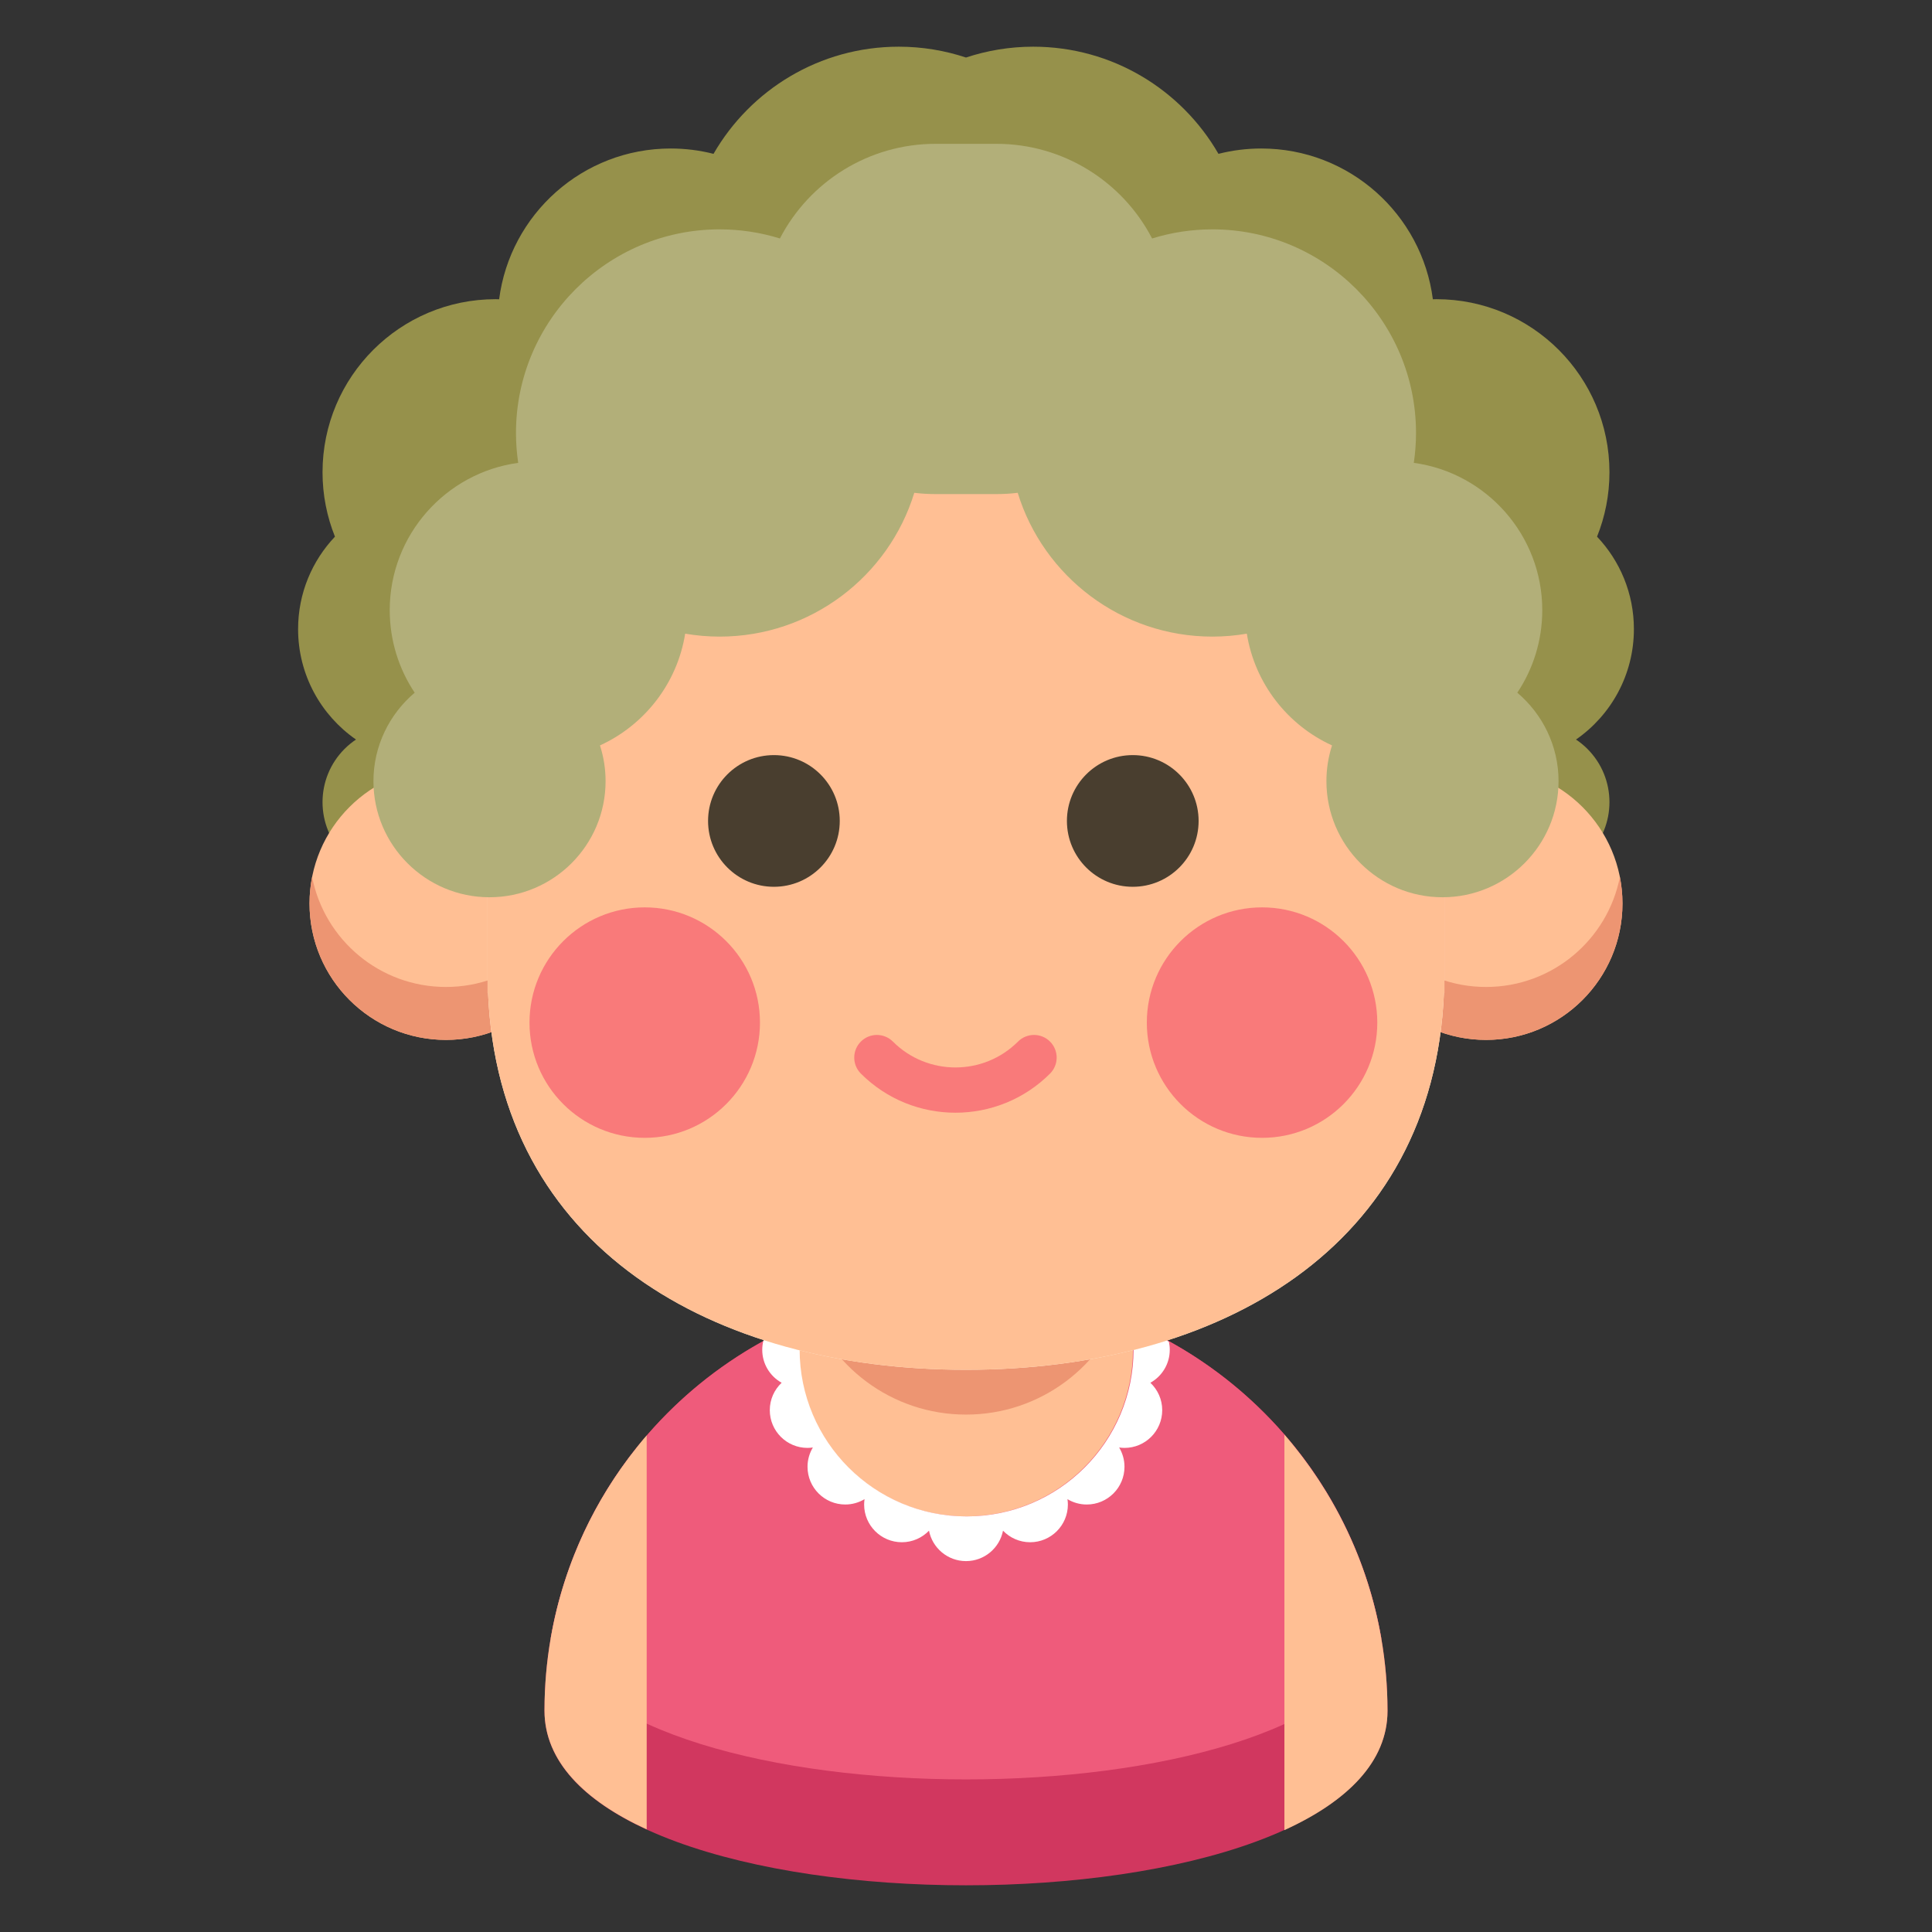
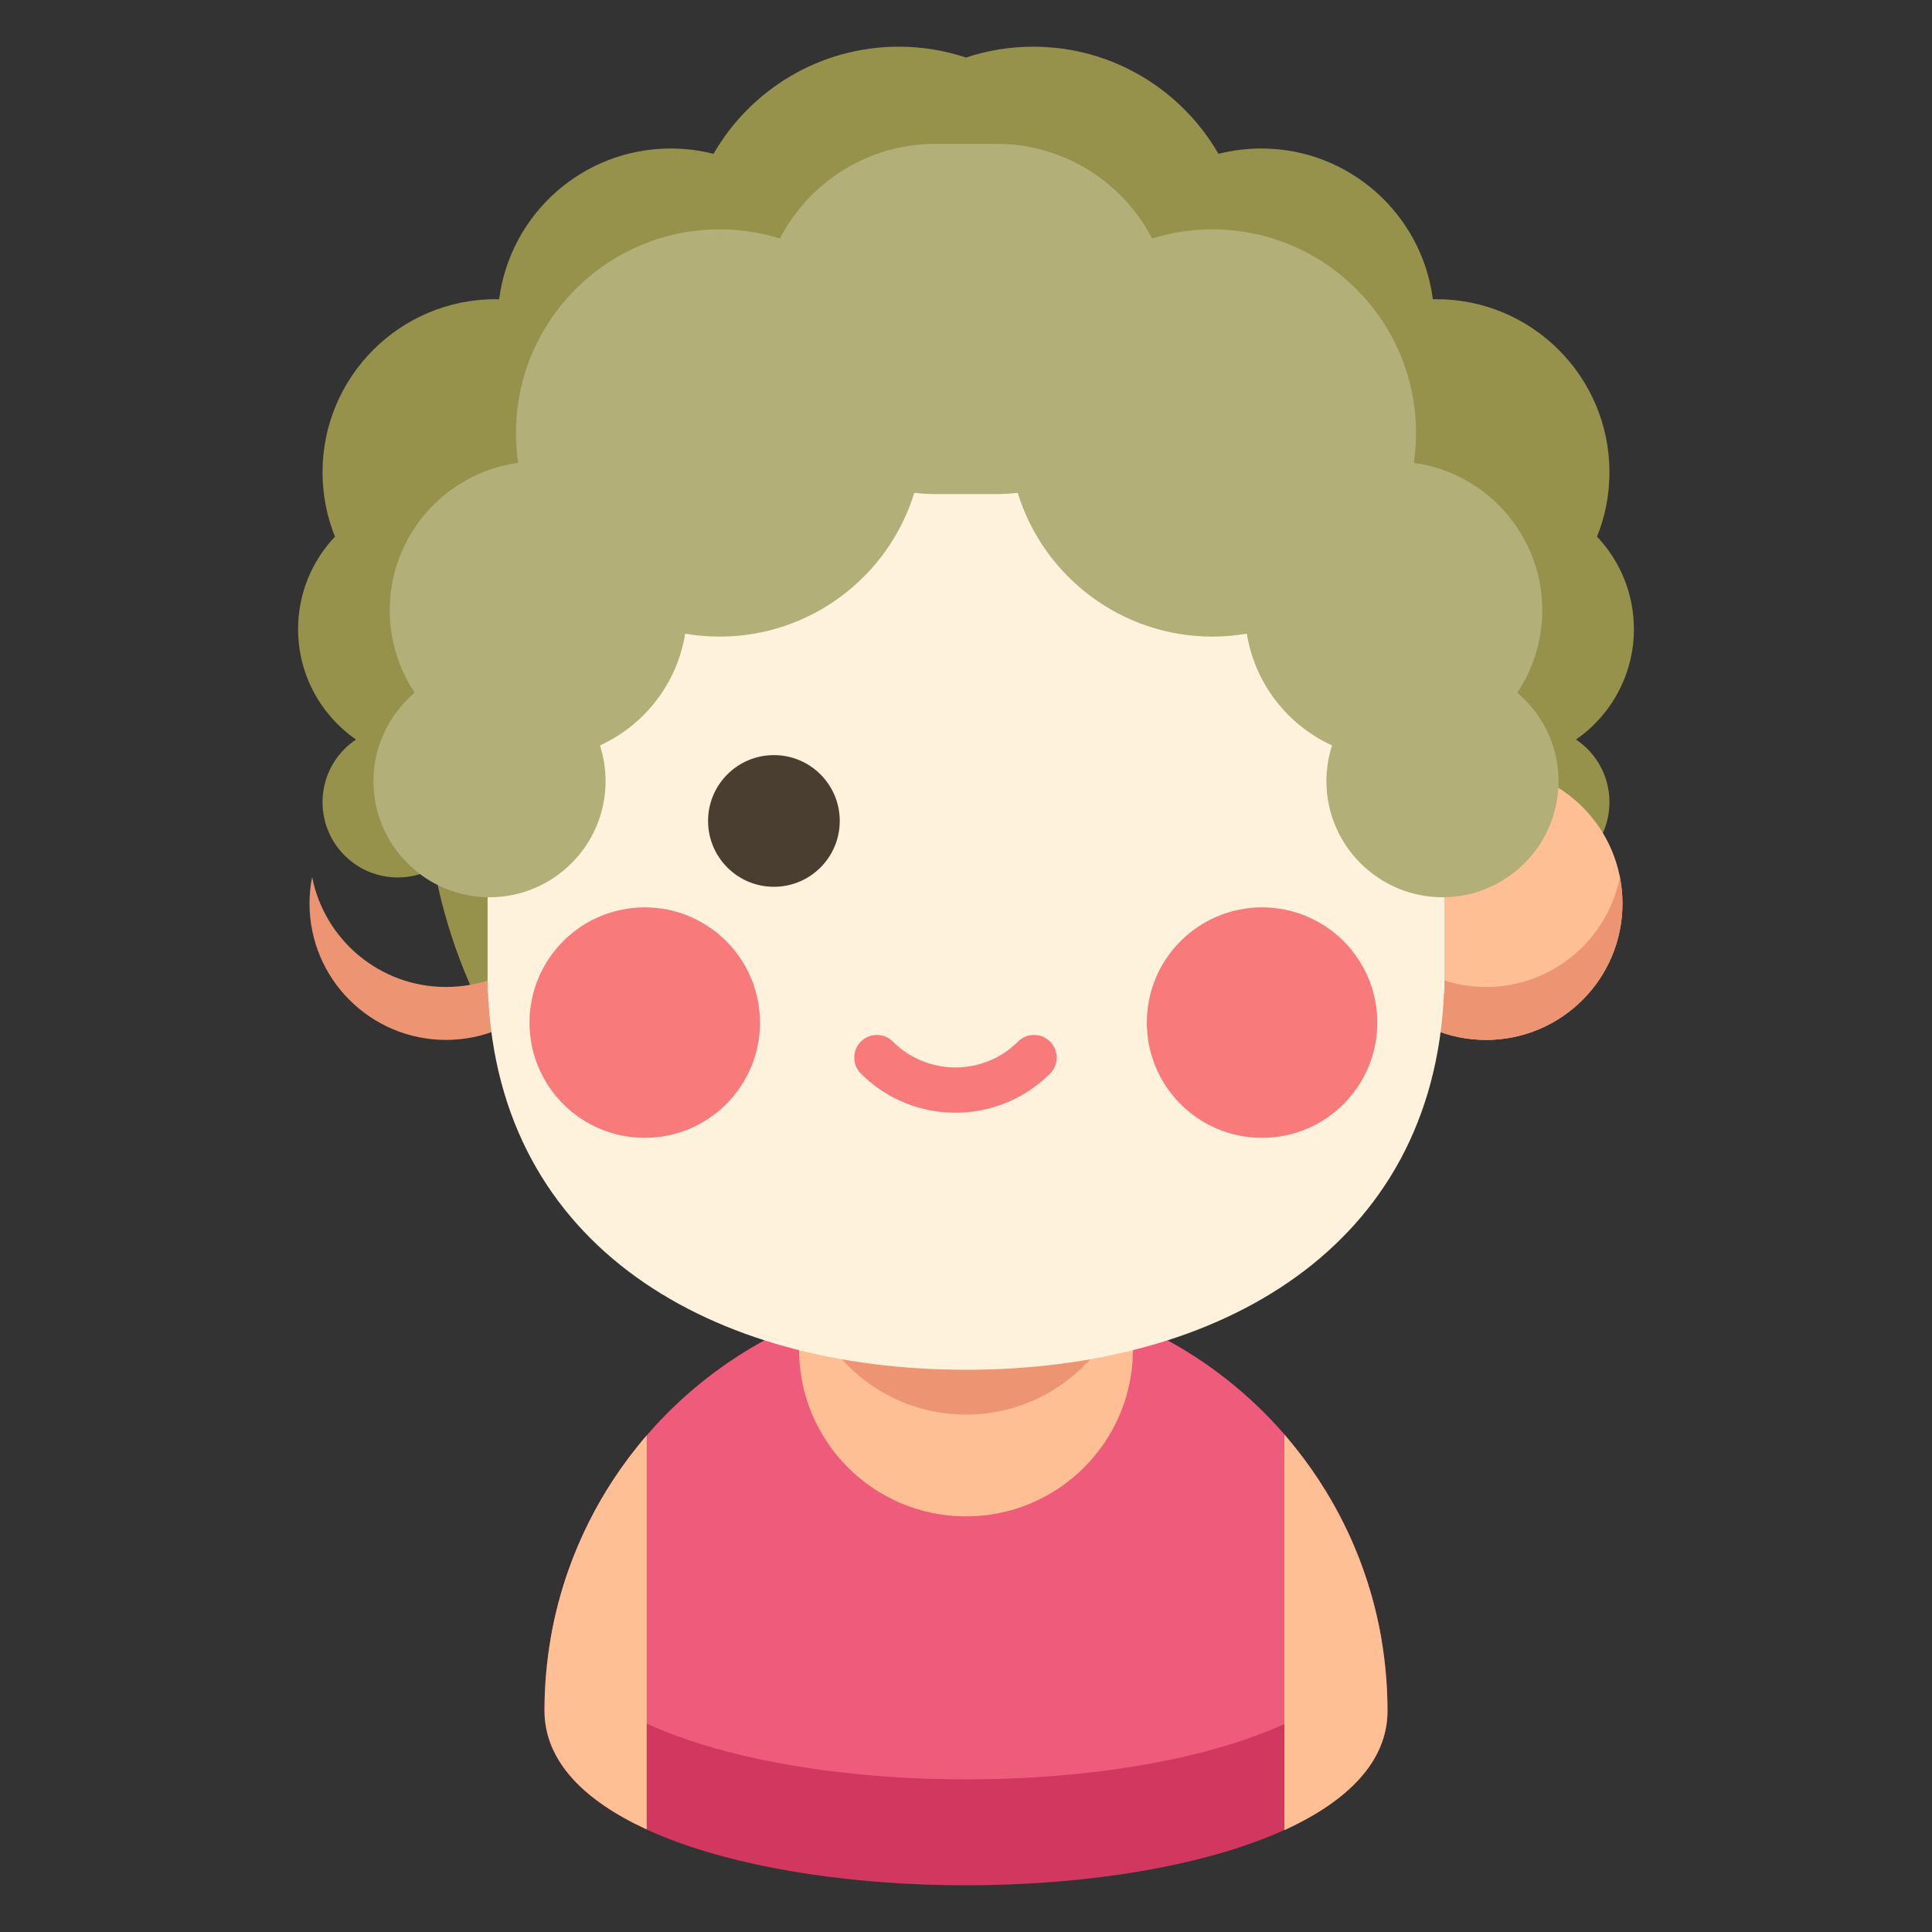
<svg xmlns="http://www.w3.org/2000/svg" width="800px" height="800px" viewBox="0 0 512 512" enable-background="new 0 0 512 512" id="Grandmother" version="1.1" xml:space="preserve">
  <rect x="0" y="0" width="512" height="512" fill="#333333" stroke="none" />
  <path d="M417.658,195.985c9.268-6.43,15.342-17.141,15.342-29.276c0-9.489-3.719-18.105-9.768-24.489  c2.115-5.276,3.291-11.031,3.291-17.063c0-25.333-20.535-45.869-45.867-45.869c-0.313,0-0.621,0.018-0.932,0.023  c-2.904-22.538-22.15-39.957-45.479-39.957c-3.912,0-7.711,0.493-11.338,1.416c-9.789-16.968-28.104-28.397-49.1-28.397  c-6.225,0-12.207,1.018-17.809,2.872c-5.602-1.854-11.584-2.872-17.808-2.872c-20.997,0-39.312,11.429-49.101,28.397  c-3.626-0.922-7.425-1.416-11.338-1.416c-23.328,0-42.574,17.419-45.477,39.957c-0.311-0.006-0.619-0.023-0.932-0.023  c-25.333,0-45.869,20.536-45.869,45.869c0,6.033,1.176,11.788,3.292,17.063c-6.05,6.384-9.768,15-9.768,24.489  c0,12.135,6.073,22.846,15.341,29.276c-1.064,0.713-2.078,1.534-3.018,2.474c-7.797,7.798-7.797,20.439,0,28.237  c6.436,6.435,16.164,7.544,23.752,3.357c12.366,66.391,70.593,116.654,140.568,116.654c70.108,0,128.426-50.454,140.641-117.032  c7.674,4.617,17.773,3.638,24.391-2.98c7.799-7.798,7.799-20.439,0-28.237C419.736,197.519,418.723,196.698,417.658,195.985z" fill="#96914B" />
  <path d="M367.705,453.356c0,61.693-223.41,61.693-223.41,0c0-61.692,50.012-111.704,111.704-111.704  C317.693,341.652,367.705,391.664,367.705,453.356z" fill="#D1375F" />
  <path d="M256,341.652c-55.14,0-100.944,39.955-110.052,92.491c19.216,49.892,200.889,49.892,220.105,0  C356.945,381.607,311.141,341.652,256,341.652z" fill="#EF5B7B" />
  <circle cx="256" cy="239.432" fill="#FFF2DC" r="36.156" />
  <circle cx="256" cy="357.611" fill="#FFBF94" r="44.25" />
  <path d="M256,313.361c-19.732,0-36.442,12.919-42.148,30.759c5.706,17.84,22.416,30.76,42.148,30.76  c19.733,0,36.442-12.92,42.149-30.76C292.441,326.28,275.732,313.361,256,313.361z" fill="#ED9572" />
  <circle cx="256" cy="239.432" fill="#FFF2DC" r="36.156" />
-   <path d="M265.809,405.646c1.818,1.885,4.365,3.063,7.191,3.063c5.523,0,10-4.478,10-10  c0-0.482-0.045-0.953-0.111-1.417c1.496,0.894,3.24,1.417,5.111,1.417c5.523,0,10-4.478,10-10c0-1.871-0.523-3.615-1.416-5.112  c0.463,0.065,0.934,0.112,1.416,0.112c5.523,0,10-4.478,10-10c0-2.865-1.211-5.44-3.141-7.264c3.064-1.709,5.141-4.979,5.141-8.736  c0-0.736-0.084-1.451-0.236-2.143c-3.211-1.777-6.52-3.402-9.914-4.863c0.357,2.252,0.559,4.556,0.559,6.909  c0,24.438-19.811,44.25-44.25,44.25c-24.438,0-44.25-19.812-44.25-44.25c0-2.482,0.216-4.913,0.612-7.282  c-3.495,1.468-6.898,3.11-10.202,4.914c-0.201,0.789-0.318,1.612-0.318,2.465c0,3.758,2.075,7.027,5.14,8.736  c-1.93,1.823-3.14,4.398-3.14,7.264c0,5.522,4.477,10,10,10c0.482,0,0.953-0.047,1.417-0.112c-0.894,1.497-1.417,3.241-1.417,5.112  c0,5.522,4.477,10,10,10c1.87,0,3.614-0.523,5.111-1.417c-0.066,0.464-0.111,0.935-0.111,1.417c0,5.522,4.477,10,10,10  c2.826,0,5.373-1.178,7.191-3.063c0.903,4.596,4.949,8.063,9.808,8.063C260.859,413.708,264.906,410.241,265.809,405.646z" fill="#FFFFFF" />
-   <circle cx="118.183" cy="239.432" fill="#FFBF94" r="36.156" />
  <path d="M118.183,261.557c-17.567,0-32.203-12.531-35.469-29.141c-0.447,2.27-0.686,4.614-0.686,7.016  c0,19.968,16.188,36.155,36.155,36.155c19.968,0,36.156-16.188,36.156-36.155c0-2.401-0.24-4.746-0.686-7.016  C150.386,249.026,135.75,261.557,118.183,261.557z" fill="#ED9572" />
  <circle cx="393.817" cy="239.432" fill="#FFBF94" r="36.155" />
  <path d="M393.816,261.557c-17.566,0-32.203-12.531-35.469-29.141c-0.447,2.27-0.686,4.614-0.686,7.016  c0,19.968,16.186,36.155,36.154,36.155s36.156-16.188,36.156-36.155c0-2.401-0.24-4.746-0.688-7.016  C426.02,249.026,411.385,261.557,393.816,261.557z" fill="#ED9572" />
  <path d="M382.662,185.468c-2.828-67.514-55.191-121.387-126.632-121.417V64.05c-0.011,0-0.021,0-0.03,0  s-0.02,0-0.029,0v0.001c-71.441,0.03-123.805,53.903-126.632,121.417h-0.122v77.707h0.122  c2.828,67.514,59.503,99.813,126.632,99.832v0.001c0.01,0,0.02-0.001,0.029-0.001s0.02,0.001,0.03,0.001v-0.001  c67.128-0.02,123.804-32.318,126.632-99.832h0.121v-77.707H382.662z" fill="#FFF2DC" />
-   <path d="M382.662,185.468c-2.828-67.514-55.191-121.387-126.632-121.417V64.05c-0.011,0-0.021,0-0.03,0  s-0.02,0-0.029,0v0.001c-71.441,0.03-123.805,53.903-126.632,121.417h-0.122v77.707h0.122  c2.828,67.514,59.503,99.813,126.632,99.832v0.001c0.01,0,0.02-0.001,0.029-0.001s0.02,0.001,0.03,0.001v-0.001  c67.128-0.02,123.804-32.318,126.632-99.832h0.121v-77.707H382.662z" fill="#FFBF94" />
  <path d="M382.275,237.782c-16.961,0-30.76-13.798-30.76-30.759c0-3.272,0.512-6.463,1.486-9.478  c-11.785-5.387-20.471-16.418-22.578-29.616c-3.008,0.517-6.063,0.78-9.129,0.78c-24.154,0-44.795-15.955-51.59-38.109  c-1.852,0.223-3.723,0.335-5.611,0.335h-16.188c-1.888,0-3.759-0.112-5.61-0.335c-6.795,22.155-27.436,38.109-51.591,38.109  c-3.065,0-6.121-0.263-9.127-0.78c-2.107,13.198-10.794,24.229-22.579,29.616c0.974,3.015,1.486,6.206,1.486,9.478  c0,16.96-13.798,30.759-30.759,30.759c-16.961,0-30.759-13.798-30.759-30.759c0-9.359,4.255-17.794,10.931-23.452  c-4.243-6.351-6.614-13.917-6.614-21.878c0-19.908,14.844-36.414,34.045-39.031c-0.389-2.617-0.587-5.266-0.587-7.917  c0-29.756,24.208-53.963,53.963-53.963c5.447,0,10.833,0.821,15.98,2.416c7.808-15.066,23.553-25.081,41.221-25.081h16.188  c17.67,0,33.414,10.014,41.223,25.081c5.146-1.594,10.531-2.416,15.979-2.416c29.756,0,53.965,24.208,53.965,53.963  c0,2.651-0.199,5.299-0.588,7.917c19.201,2.617,34.045,19.124,34.045,39.031c0,7.961-2.371,15.527-6.615,21.878  c6.678,5.657,10.932,14.093,10.932,23.452C413.033,223.983,399.234,237.782,382.275,237.782z" fill="#B2AF79" />
  <path d="M169.023,383.231c-0.01,0.012-0.021,0.025-0.03,0.037c-1.545,1.918-3.029,3.887-4.447,5.904  c-0.002,0.003-0.004,0.006-0.005,0.008c-4.981,7.09-9.159,14.783-12.401,22.951c-0.001,0.002-0.002,0.005-0.003,0.008  c-0.919,2.317-1.763,4.673-2.529,7.063c-0.012,0.039-0.024,0.078-0.037,0.117c-0.753,2.359-1.43,4.753-2.028,7.178  c-0.015,0.062-0.029,0.122-0.044,0.183c-0.59,2.412-1.102,4.854-1.532,7.325c-0.006,0.033-0.013,0.064-0.019,0.098  c0,0.001,0.001,0.002,0.001,0.003c-1.083,6.241-1.653,12.659-1.653,19.21c0,13.411,10.561,23.904,27.085,31.485v-28.067v-76.329  v-0.009C170.578,381.326,169.795,382.274,169.023,383.231z" fill="#FFBF94" />
  <path d="M366.051,434.188c0-0.002,0.002-0.002,0.002-0.004c-0.006-0.032-0.014-0.064-0.02-0.098  c-0.434-2.489-0.949-4.949-1.545-7.379c-0.014-0.058-0.029-0.115-0.043-0.174c-0.602-2.438-1.283-4.842-2.041-7.213  c-0.016-0.045-0.029-0.091-0.045-0.136c-0.768-2.388-1.613-4.741-2.533-7.058c-0.01-0.021-0.018-0.045-0.027-0.066  c-2.33-5.849-5.141-11.453-8.385-16.766c-0.014-0.025-0.029-0.05-0.045-0.074c-1.281-2.098-2.631-4.148-4.045-6.151  c-0.029-0.042-0.059-0.084-0.09-0.126c-1.402-1.981-2.867-3.915-4.393-5.799c-0.045-0.056-0.09-0.111-0.137-0.168  c-0.762-0.937-1.533-1.865-2.324-2.776v0.007v76.719v28.067c16.662-7.589,27.324-18.12,27.324-31.597  C367.705,446.847,367.133,440.43,366.051,434.188z" fill="#FFBF94" />
  <circle cx="170.861" cy="271.001" fill="#F97A7A" r="30.538" />
  <circle cx="334.458" cy="271.001" fill="#F97A7A" r="30.538" />
  <circle cx="205.094" cy="217.56" fill="#493E2F" r="17.45" />
-   <circle cx="300.194" cy="217.56" fill="#493E2F" r="17.45" />
  <path d="M253.205,294.88c-9.077,0-18.154-3.455-25.065-10.365c-2.343-2.344-2.343-6.143,0-8.486  c2.342-2.342,6.142-2.342,8.485,0c9.144,9.145,24.018,9.143,33.161,0c2.342-2.342,6.143-2.342,8.484,0  c2.344,2.344,2.344,6.143,0,8.486C271.359,291.425,262.281,294.88,253.205,294.88z" fill="#F97A7A" />
</svg>